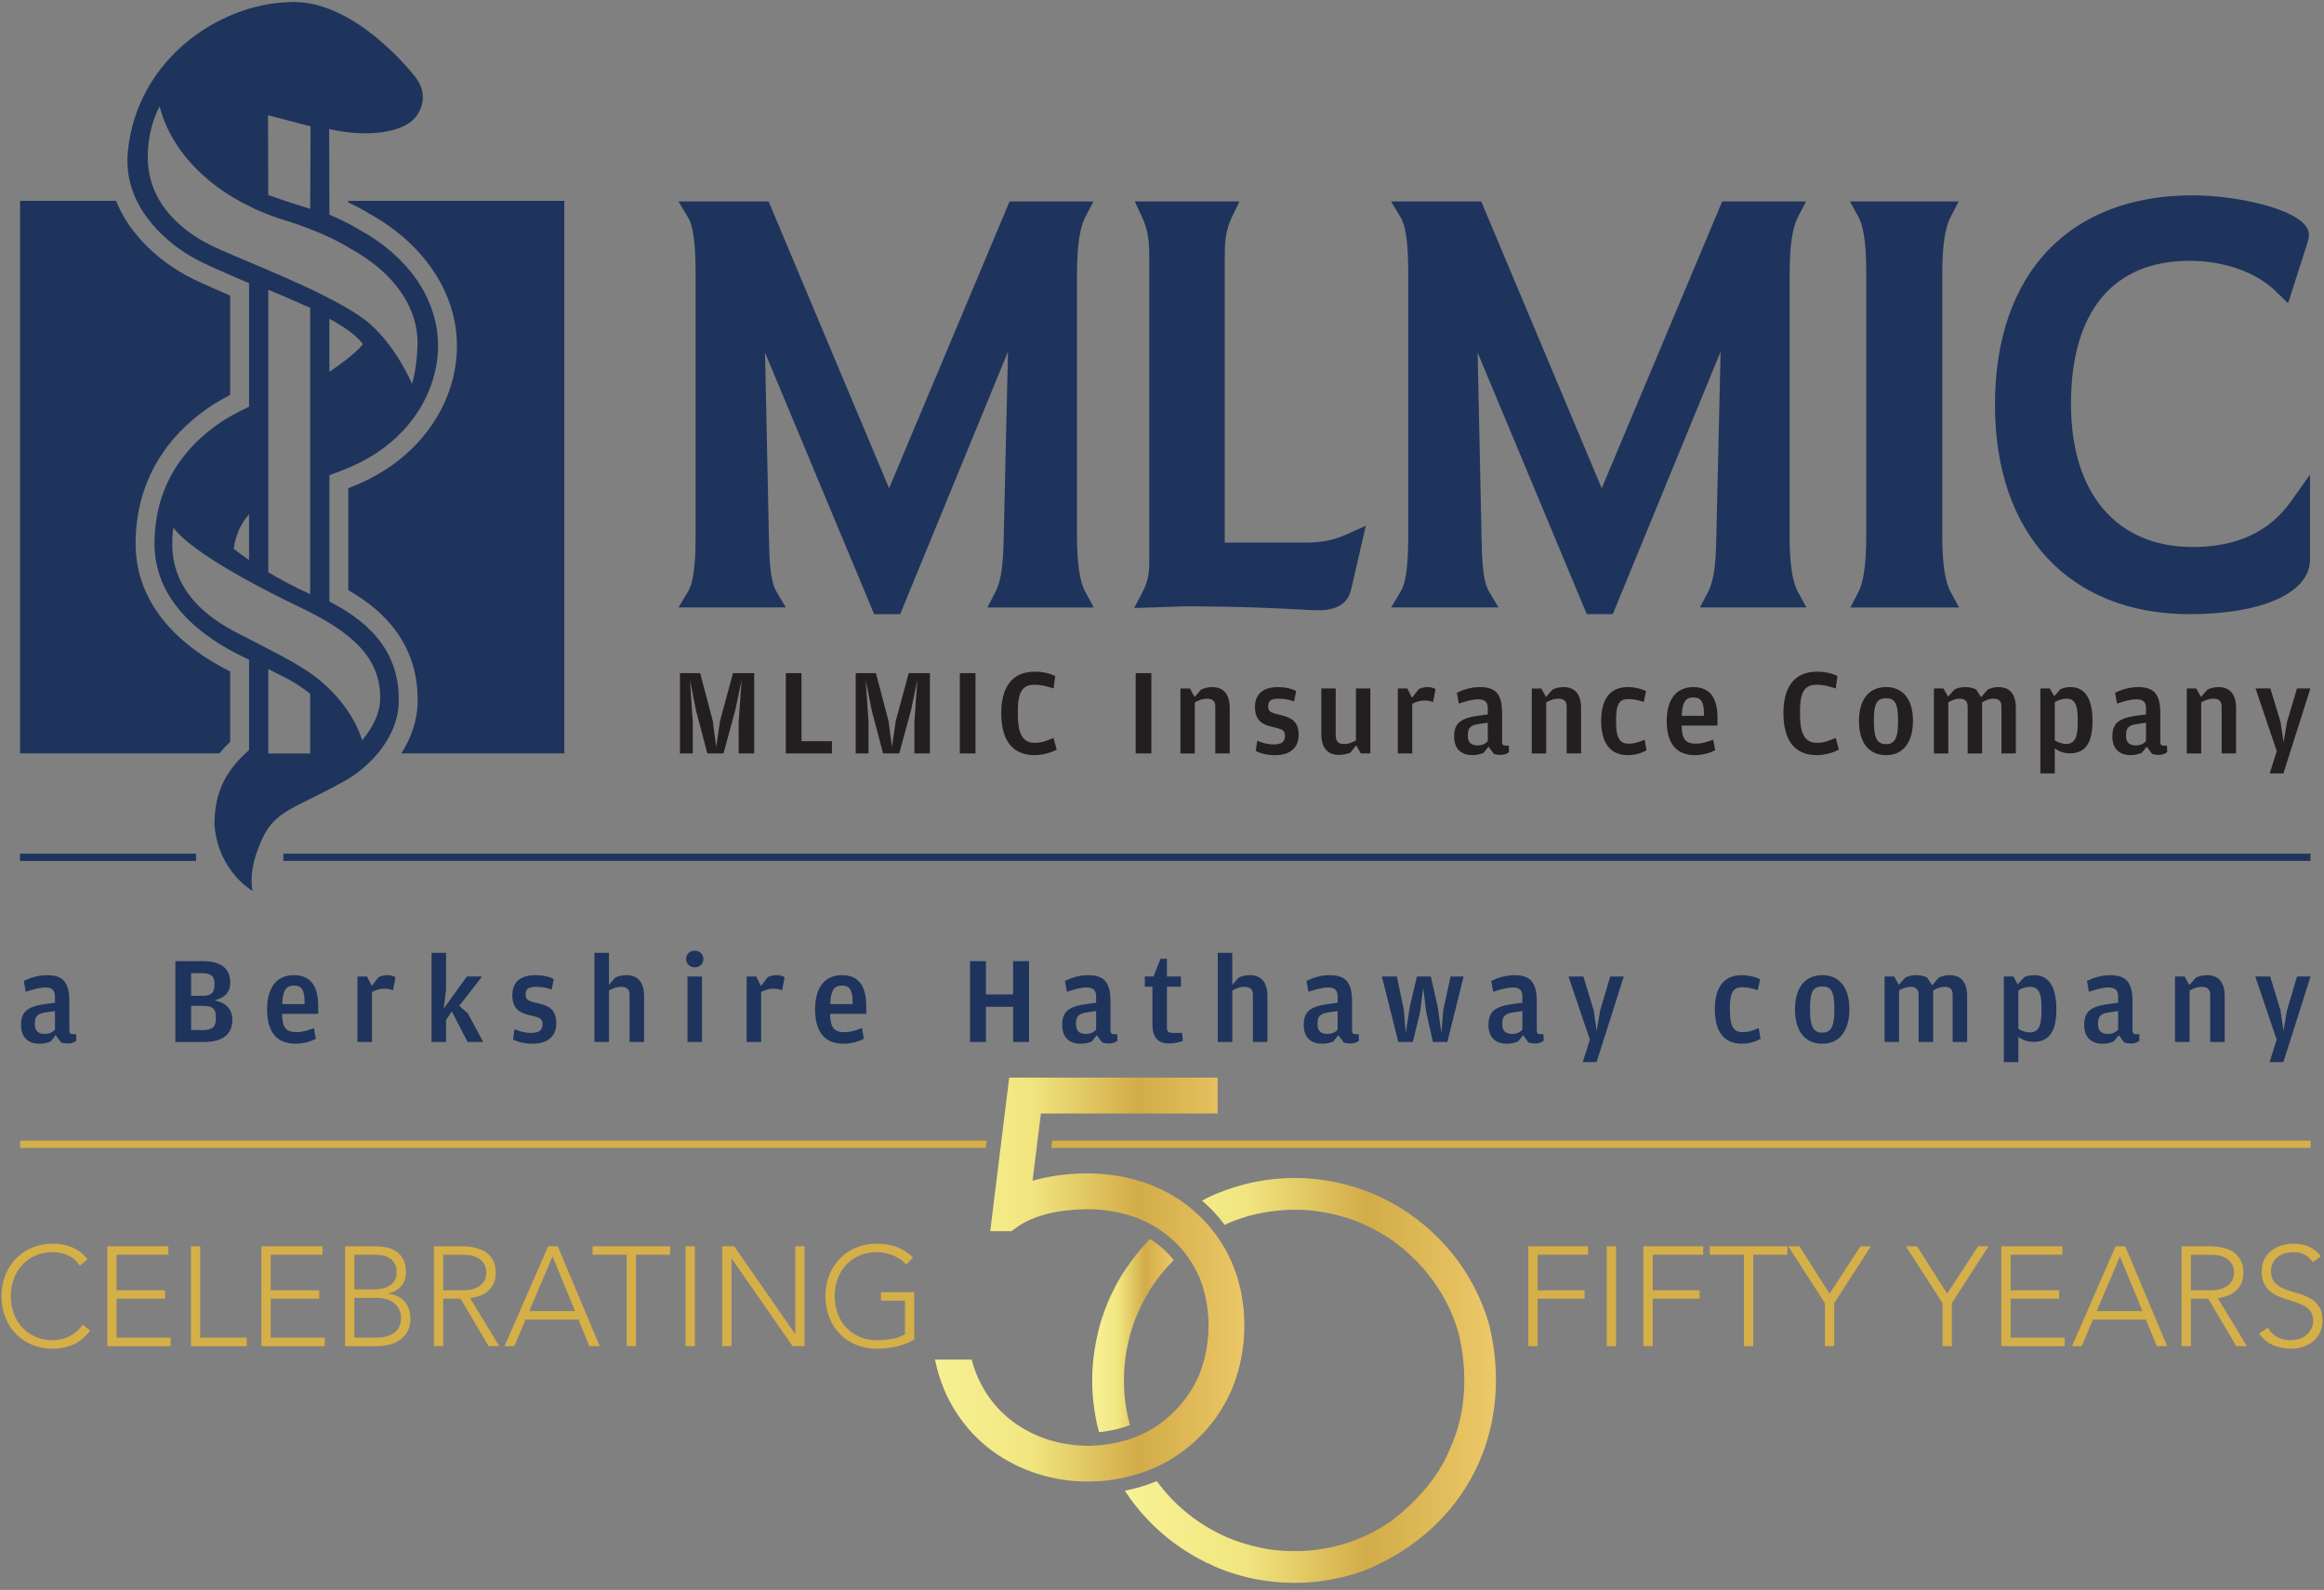
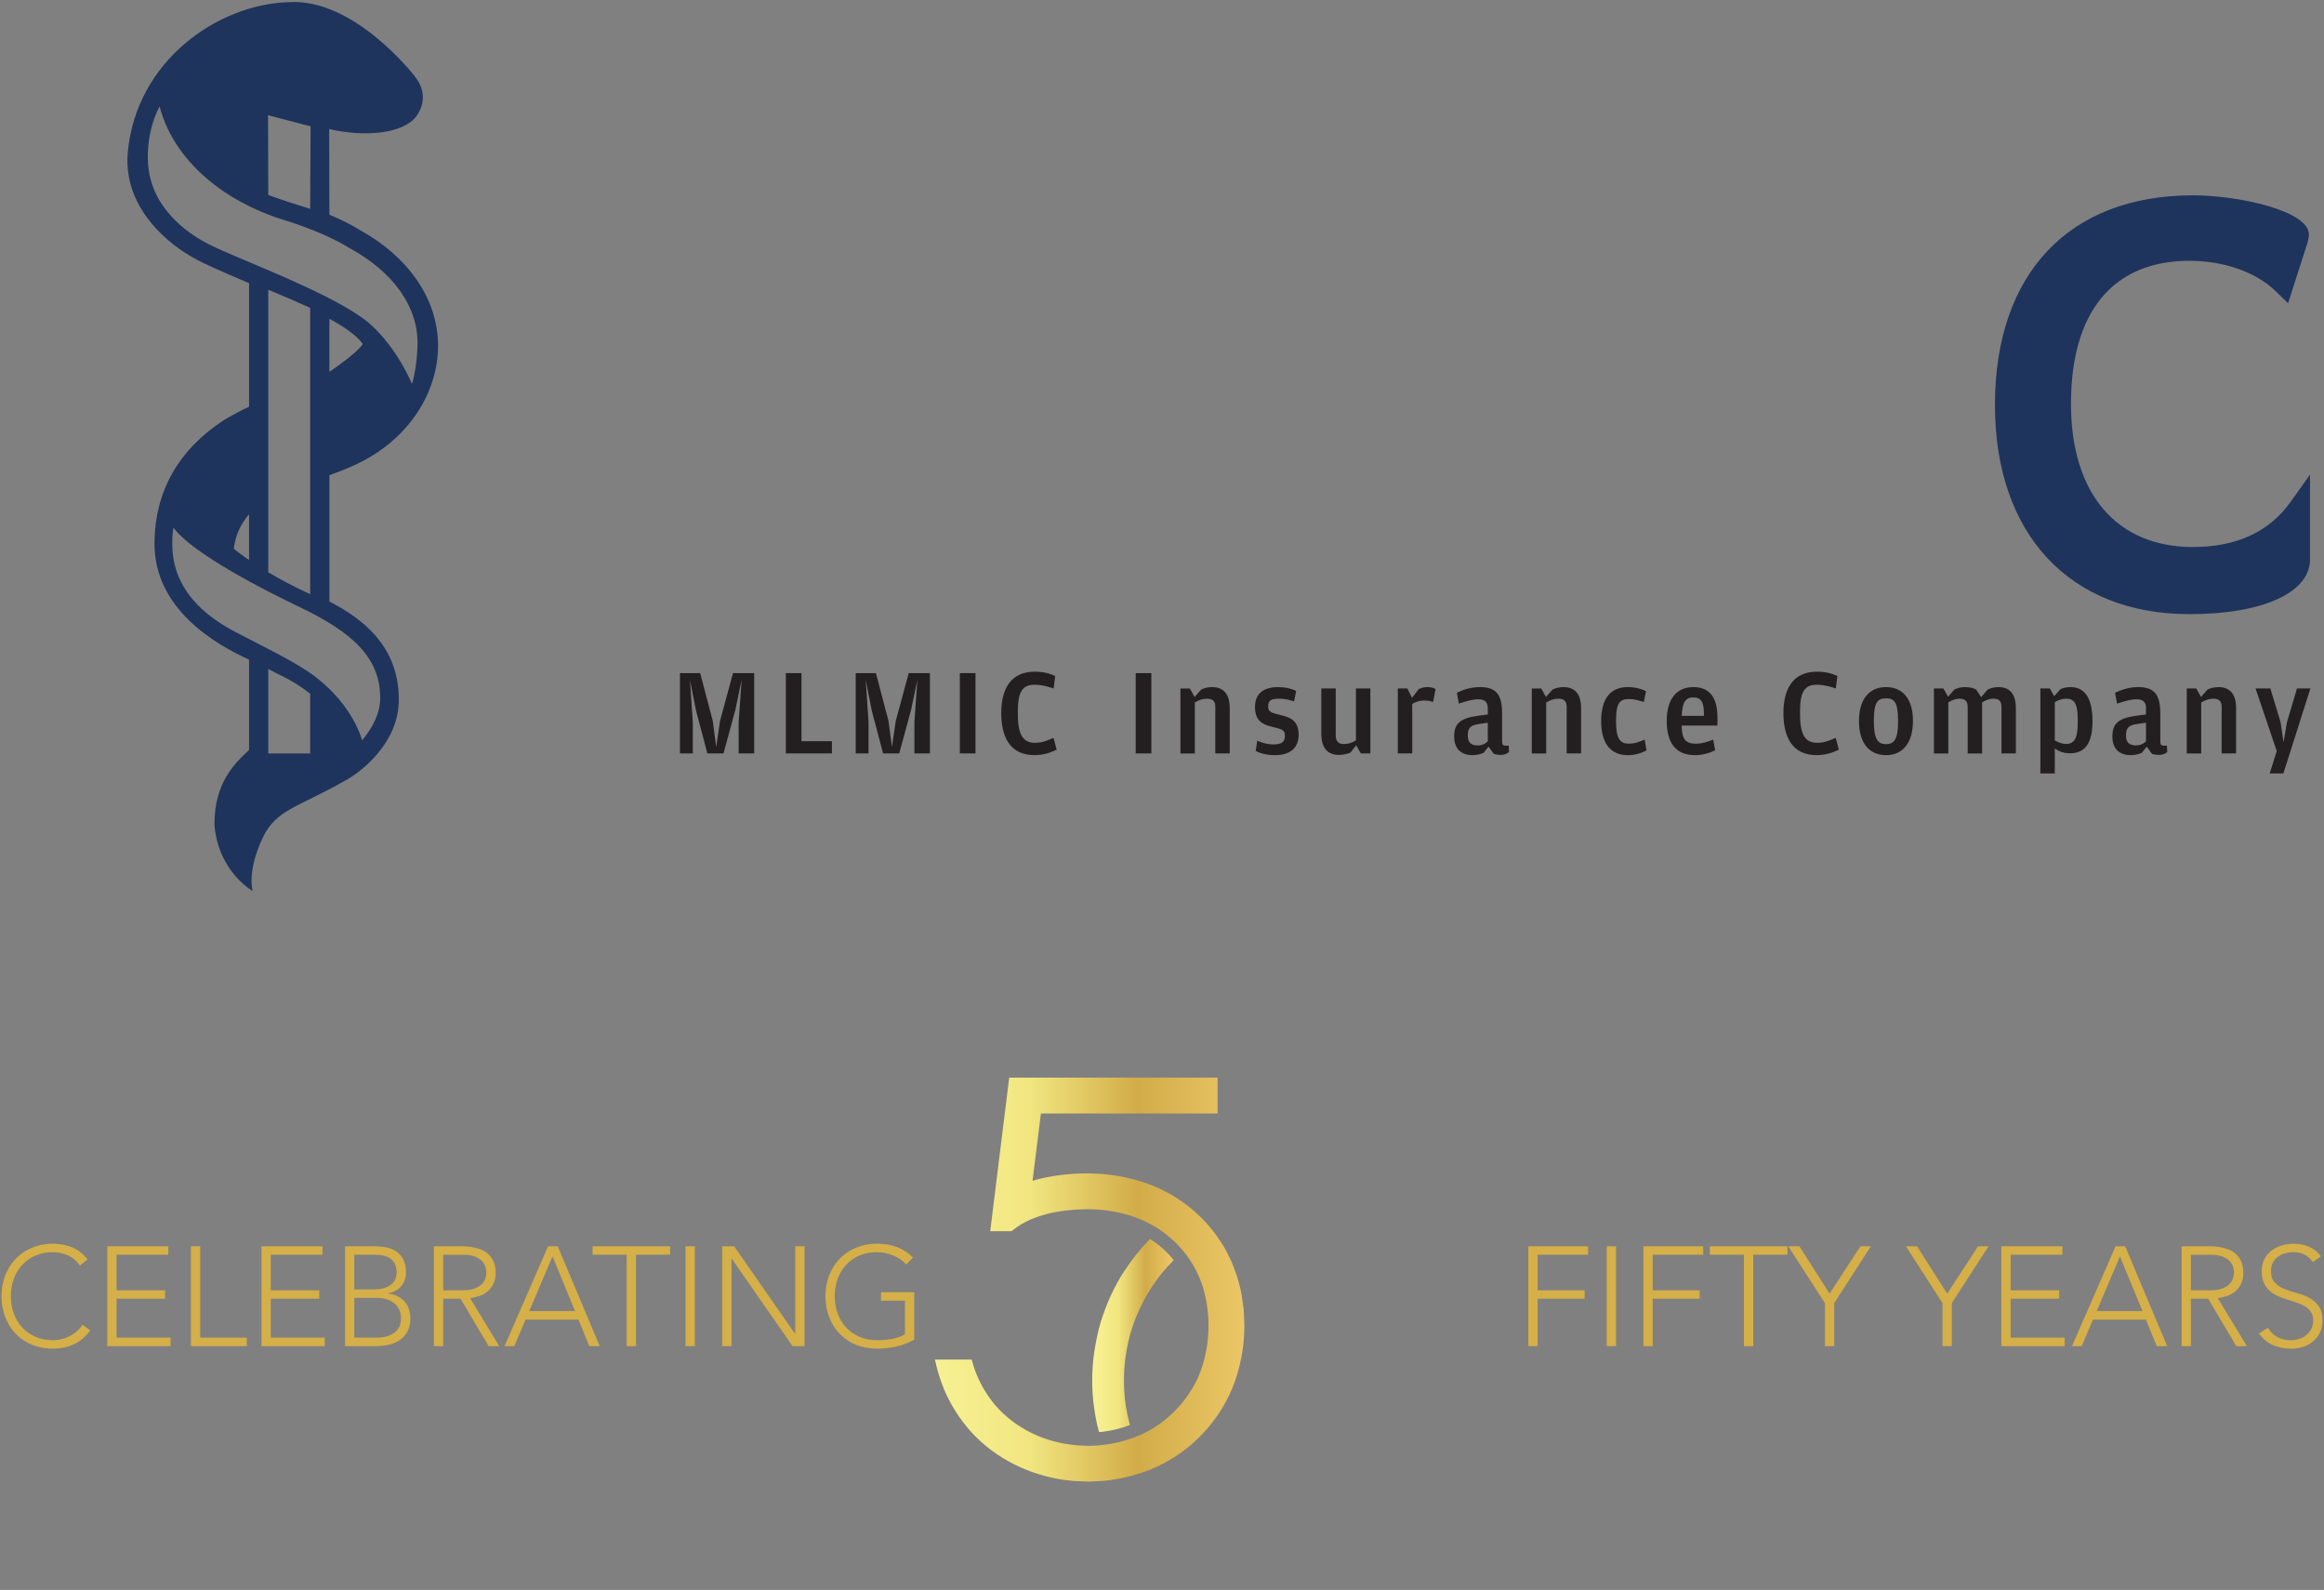
<svg xmlns="http://www.w3.org/2000/svg" xmlns:xlink="http://www.w3.org/1999/xlink" id="a" data-name="Layer 1" width="220" height="150.472" viewBox="0 0 220 150.472">
  <rect x="0" y="0" width="220" height="150.472" fill="#808080" stroke="none" />
  <defs>
    <linearGradient id="b" x1="106.48" y1="130.644" x2="141.615" y2="130.644" gradientUnits="userSpaceOnUse">
      <stop offset="0" stop-color="#f8f296" />
      <stop offset=".321" stop-color="#f1e680" />
      <stop offset=".652" stop-color="#d2ac48" />
      <stop offset=".991" stop-color="#edc868" />
    </linearGradient>
    <linearGradient id="c" x1="103.393" y1="126.391" x2="111.112" y2="126.391" xlink:href="#b" />
    <linearGradient id="d" x1="87.618" y1="121.104" x2="118.497" y2="121.104" xlink:href="#b" />
    <style>.j{fill:#1e345c}.k{fill:#231f20}.l,.m{fill:#d5af48}</style>
  </defs>
  <path class="k" d="M64.369 63.709h1.914l1.19 4.516.327 2.474.362-2.474 1.225-4.516h2.007v7.596h-1.47V68.341l.28-3.991-.595 2.847-1.12 4.108h-1.528l-1.074-4.06-.572-2.894.268 4.003v2.952h-1.214v-7.596ZM74.39 63.709h1.482v6.441h2.882v1.155h-4.364v-7.596ZM81.005 63.709h1.914l1.19 4.516.327 2.474.362-2.474 1.225-4.516h2.007v7.596h-1.47V68.341l.28-3.991-.595 2.847-1.12 4.108h-1.528l-1.074-4.06-.572-2.894.268 4.003v2.952h-1.214v-7.596ZM90.863 63.709h1.482v7.596h-1.482v-7.596ZM94.782 67.489c0-2.228.852-3.921 3.186-3.921.805 0 1.423.176 1.925.409l-.152 1.178c-.7-.222-1.167-.351-1.821-.351-.933 0-1.563.444-1.563 2.392v.49c0 2.019.63 2.614 1.598 2.614.7 0 1.144-.198 1.774-.467l.303 1.121c-.537.257-1.237.513-2.112.513-2.322 0-3.139-1.75-3.139-3.98ZM107.51 63.709h1.482v7.596h-1.482v-7.596ZM113.704 65.261c.257-.128.618-.233 1.039-.233 1.073 0 1.668.653 1.668 1.984v4.294h-1.365v-4.434c0-.537-.292-.747-.782-.747-.444 0-.758.14-1.156.351v4.831H111.744v-6.149h.899l.443.805.618-.7ZM118.873 71.072l.14-.968c.397.163.91.35 1.529.35.735 0 1.096-.21 1.096-.805 0-.606-.292-.63-1.353-.898-.864-.21-1.482-.642-1.482-1.832 0-1.307.852-1.89 2.159-1.89.794 0 1.377.175 1.739.362l-.199.991c-.466-.152-.863-.257-1.412-.257-.735 0-1.038.152-1.038.724 0 .56.326.618 1.283.852 1.038.246 1.599.677 1.599 1.867 0 1.143-.736 1.902-2.229 1.902-.875 0-1.47-.21-1.832-.397ZM128.358 65.156h1.365v6.149h-.898l-.444-.77-.548.7c-.304.116-.677.21-1.097.21-1.062 0-1.656-.666-1.656-1.996v-4.294h1.365v4.411c0 .642.291.851.77.851.467 0 .781-.128 1.143-.35v-4.912ZM134.307 65.214c.257-.117.513-.187.84-.187.374 0 .618.105.747.198l-.233 1.226c-.21-.094-.455-.153-.863-.153-.42 0-.77.14-1.109.315v4.691h-1.365V65.156h.898l.444.886.642-.828ZM140.841 67.035c0-.502-.199-.852-.875-.852-.538 0-1.144.164-1.867.408l-.187-1.027c.513-.246 1.272-.537 2.183-.537 1.517 0 2.1.688 2.1 2.485v2.696c0 .291.116.362.35.362h.281l.023.606c-.128.116-.385.269-.805.269-.222 0-.444-.035-.631-.094l-.501-.688-.467.583c-.233.105-.583.222-1.073.222-.898 0-1.716-.467-1.716-1.762 0-1.296.642-1.738 2.287-1.972l.899-.117v-.583Zm0 1.365-.805.116c-.782.105-1.085.339-1.085 1.039v.093c0 .631.339.898.922.898.49 0 .77-.186.969-.396v-1.75ZM146.966 65.261c.257-.128.618-.233 1.038-.233 1.074 0 1.668.653 1.668 1.984v4.294h-1.364v-4.434c0-.537-.292-.747-.782-.747-.444 0-.759.14-1.155.351v4.831h-1.365v-6.149h.898l.444.805.618-.7ZM151.572 68.236c0-2.112.875-3.209 2.52-3.209.747 0 1.365.198 1.727.385l-.21 1.027c-.478-.152-.934-.28-1.424-.28-.793 0-1.202.326-1.202 1.937v.221c0 1.622.408 2.066 1.202 2.066.572 0 1.039-.187 1.506-.385l.175 1.015c-.373.21-.98.456-1.774.456-1.645 0-2.52-1.144-2.52-3.233ZM160.544 70.384c.595 0 1.121-.187 1.634-.385l.187 1.003c-.362.198-1.085.467-1.914.467-1.774 0-2.672-1.121-2.672-3.233 0-2.135.98-3.209 2.52-3.209 1.633 0 2.287 1.109 2.287 2.905v.735h-3.396c.023 1.308.385 1.716 1.353 1.716Zm.759-2.638v-.21c0-1.132-.303-1.528-.992-1.528-.711 0-1.061.385-1.109 1.738h2.101ZM168.827 67.489c0-2.228.852-3.921 3.185-3.921.805 0 1.424.176 1.925.409l-.152 1.178c-.699-.222-1.166-.351-1.82-.351-.934 0-1.563.444-1.563 2.392v.49c0 2.019.63 2.614 1.599 2.614.7 0 1.143-.198 1.774-.467l.303 1.121c-.537.257-1.237.513-2.112.513-2.322 0-3.139-1.75-3.139-3.98ZM175.978 68.248c0-2.078.968-3.221 2.567-3.221 1.587 0 2.544 1.143 2.544 3.185 0 2.077-.945 3.256-2.544 3.256-1.622 0-2.567-1.179-2.567-3.221Zm3.699.116v-.21c0-1.668-.35-2.065-1.132-2.065-.805 0-1.155.396-1.155 2.007v.221c0 1.645.385 2.112 1.155 2.112.747 0 1.132-.467 1.132-2.066ZM188.158 65.261c.28-.128.607-.233 1.027-.233 1.062 0 1.645.653 1.645 1.984v4.294h-1.365v-4.434c0-.549-.268-.747-.758-.747-.42 0-.7.14-1.073.351v4.831h-1.365v-4.434c0-.549-.304-.747-.759-.747-.408 0-.711.14-1.073.339v4.843h-1.365V65.156h.898l.444.781.595-.676c.245-.128.583-.233 1.015-.233.467 0 .793.093 1.05.233l.467.724.618-.724ZM195.052 65.226c.221-.105.525-.198.968-.198 1.389 0 2.066 1.155 2.066 3.209 0 2.042-.654 3.057-2.147 3.057-.63 0-1.096-.221-1.423-.466v2.369h-1.365v-8.04h.898l.408.735.595-.665Zm.537 5.181c.759 0 1.096-.525 1.096-1.925v-.549c0-1.319-.35-1.809-1.061-1.809-.408 0-.77.128-1.109.327v3.617c.257.152.618.339 1.073.339ZM203.15 67.035c0-.502-.199-.852-.875-.852-.538 0-1.144.164-1.867.408l-.187-1.027c.513-.246 1.272-.537 2.183-.537 1.517 0 2.1.688 2.1 2.485v2.696c0 .291.116.362.35.362h.281l.023.606c-.128.116-.385.269-.805.269-.222 0-.444-.035-.631-.094l-.501-.688-.467.583c-.233.105-.583.222-1.073.222-.898 0-1.716-.467-1.716-1.762 0-1.296.642-1.738 2.287-1.972l.899-.117v-.583Zm0 1.365-.805.116c-.782.105-1.085.339-1.085 1.039v.093c0 .631.339.898.922.898.49 0 .77-.186.969-.396v-1.75ZM208.971 65.261c.257-.128.618-.233 1.038-.233 1.074 0 1.668.653 1.668 1.984v4.294h-1.365v-4.434c0-.537-.291-.747-.781-.747-.444 0-.759.14-1.155.351v4.831h-1.365V65.156h.898l.444.805.618-.7ZM215.527 71.084l-2.007-5.928h1.401l.968 3.185.28 1.925.327-1.925.945-3.185h1.272l-2.556 8.04h-1.296l.665-2.112Z" />
-   <path class="j" d="M5.203 94.313c0-.506-.2-.858-.882-.858-.541 0-1.152.165-1.881.411l-.188-1.034c.517-.247 1.281-.541 2.198-.541 1.528 0 2.116.694 2.116 2.505v2.716c0 .294.118.365.352.365h.282l.024.611c-.13.117-.388.271-.811.271-.223 0-.447-.035-.635-.094l-.505-.694-.47.588c-.235.106-.588.223-1.082.223-.905 0-1.728-.471-1.728-1.775s.647-1.751 2.305-1.987l.905-.117v-.588Zm0 1.375-.811.118c-.788.106-1.093.34-1.093 1.046v.094c0 .635.341.905.929.905.494 0 .776-.188.976-.399v-1.764ZM16.601 90.962h2.563c1.552 0 2.633.54 2.633 2.034 0 1.14-.811 1.493-1.482 1.681.717.141 1.681.565 1.681 1.834 0 1.482-1.046 2.105-2.716 2.105h-2.68v-7.653Zm2.586 3.28c.764 0 1.117-.259 1.117-1v-.176c0-.717-.376-.964-1.246-.964h-.964v2.14h1.093Zm0 3.245c.882 0 1.246-.283 1.246-1.047v-.211c0-.776-.341-1.034-1.211-1.034h-1.129v2.292h1.093ZM28.067 97.686c.6 0 1.129-.188 1.646-.388l.188 1.011c-.365.2-1.093.471-1.928.471-1.787 0-2.692-1.129-2.692-3.256 0-2.152.987-3.234 2.539-3.234 1.646 0 2.305 1.117 2.305 2.928v.74h-3.421c.023 1.317.388 1.728 1.363 1.728Zm.764-2.656v-.212c0-1.14-.306-1.54-.999-1.54-.717 0-1.07.388-1.117 1.752h2.116ZM35.841 92.479c.259-.118.518-.189.846-.189.376 0 .623.106.752.2l-.235 1.234c-.212-.094-.459-.153-.87-.153-.423 0-.776.141-1.117.317v4.726h-1.375v-6.196h.905l.447.894.646-.834ZM42.228 98.615h-1.375v-8.441h1.375v3.468l-.223 1.811 2.186-3.034h1.446l-2.163 2.775.811.705 1.457 2.716H44.262l-1.493-2.892-.541.8v2.093ZM48.568 98.38l.141-.976c.399.165.917.352 1.54.352.74 0 1.105-.211 1.105-.811 0-.611-.294-.635-1.363-.905-.87-.212-1.493-.647-1.493-1.846 0-1.317.858-1.905 2.175-1.905.799 0 1.387.177 1.752.365l-.2 1c-.47-.153-.87-.259-1.422-.259-.741 0-1.046.153-1.046.728 0 .565.329.623 1.293.858 1.046.246 1.61.682 1.61 1.881 0 1.151-.74 1.916-2.245 1.916-.882 0-1.482-.212-1.846-.4ZM57.647 98.615h-1.375v-8.441h1.375v3.033l.6-.682c.259-.129.623-.235 1.046-.235 1.082 0 1.681.658 1.681 1.999v4.326h-1.375V94.148c0-.541-.294-.752-.788-.752-.447 0-.764.14-1.164.352v4.867ZM64.951 90.762c0-.482.376-.788.823-.788.435 0 .811.306.811.788 0 .494-.376.788-.811.788-.447 0-.823-.294-.823-.788Zm.13 1.657h1.375v6.196h-1.375v-6.196ZM72.678 92.479c.259-.118.518-.189.846-.189.376 0 .623.106.752.2l-.235 1.234c-.212-.094-.459-.153-.87-.153-.423 0-.776.141-1.117.317v4.726h-1.375V92.419h.905l.447.894.646-.834ZM79.946 97.686c.6 0 1.129-.188 1.646-.388l.188 1.011c-.364.2-1.093.471-1.928.471-1.787 0-2.692-1.129-2.692-3.256 0-2.152.987-3.234 2.539-3.234 1.646 0 2.305 1.117 2.305 2.928v.74h-3.421c.023 1.317.388 1.728 1.363 1.728Zm.764-2.656v-.212c0-1.14-.306-1.54-.999-1.54-.717 0-1.07.388-1.117 1.752h2.116ZM93.331 95.288v3.327h-1.505v-7.653h1.505v3.151h2.575v-3.151h1.505v7.653h-1.505V95.288h-2.575ZM103.763 94.313c0-.506-.2-.858-.882-.858-.541 0-1.152.165-1.881.411l-.188-1.034c.517-.247 1.281-.541 2.198-.541 1.528 0 2.116.694 2.116 2.505v2.716c0 .294.118.365.352.365h.282l.024.611c-.13.117-.388.271-.811.271-.223 0-.447-.035-.635-.094l-.505-.694-.47.588c-.235.106-.588.223-1.082.223-.905 0-1.728-.471-1.728-1.775 0-1.305.647-1.751 2.305-1.987l.905-.117v-.588Zm0 1.375-.811.118c-.788.106-1.093.34-1.093 1.046v.094c0 .635.341.905.929.905.494 0 .776-.188.976-.399v-1.764ZM109.092 96.923v-3.539h-.717v-.964h.823l.658-1.681h.611v1.681h1.329v.964h-1.329v3.856c0 .4.141.517.588.517h.846l.071.741c-.27.117-.741.259-1.305.259-1.093 0-1.575-.623-1.575-1.834ZM116.654 98.615h-1.376v-8.441h1.376v3.033l.6-.682c.259-.129.623-.235 1.046-.235 1.082 0 1.681.658 1.681 1.999v4.326h-1.375v-4.467c0-.541-.294-.752-.788-.752-.446 0-.764.14-1.163.352v4.867ZM126.626 94.313c0-.506-.2-.858-.882-.858-.54 0-1.151.165-1.881.411l-.188-1.034c.517-.247 1.281-.541 2.198-.541 1.529 0 2.117.694 2.117 2.505v2.716c0 .294.117.365.352.365h.282l.024.611c-.13.117-.389.271-.812.271-.223 0-.446-.035-.634-.094l-.506-.694-.47.588c-.235.106-.588.223-1.082.223-.906 0-1.729-.471-1.729-1.775 0-1.305.647-1.751 2.305-1.987l.905-.117v-.588Zm0 1.375-.811.118c-.788.106-1.093.34-1.093 1.046v.094c0 .635.34.905.928.905.494 0 .776-.188.976-.399v-1.764ZM130.815 92.419h1.423l.658 3.186.176 2.151.389-2.504.67-2.834h1.317l.646 2.834.352 2.504.177-2.151.694-3.186h1.234l-1.54 6.196h-1.363l-.635-2.81-.282-2.305-.306 2.305-.682 2.81h-1.375l-1.552-6.196ZM144.115 94.313c0-.506-.2-.858-.882-.858-.54 0-1.151.165-1.881.411l-.188-1.034c.517-.247 1.281-.541 2.198-.541 1.529 0 2.117.694 2.117 2.505v2.716c0 .294.117.365.352.365h.282l.024.611c-.13.117-.389.271-.812.271-.223 0-.446-.035-.634-.094l-.506-.694-.47.588c-.235.106-.588.223-1.082.223-.906 0-1.729-.471-1.729-1.775 0-1.305.647-1.751 2.305-1.987l.905-.117v-.588Zm0 1.375-.811.118c-.788.106-1.093.34-1.093 1.046v.094c0 .635.34.905.928.905.494 0 .776-.188.976-.399v-1.764ZM150.503 98.392l-2.022-5.973h1.411l.976 3.209.282 1.94.329-1.94.952-3.209h1.282l-2.574 8.1h-1.305l.67-2.128ZM162.335 95.524c0-2.128.882-3.234 2.539-3.234.752 0 1.375.2 1.74.388l-.211 1.035c-.483-.153-.94-.283-1.434-.283-.8 0-1.211.329-1.211 1.952v.223c0 1.634.411 2.08 1.211 2.08.576 0 1.046-.188 1.516-.388l.177 1.023c-.377.212-.988.459-1.788.459-1.657 0-2.539-1.152-2.539-3.256ZM169.921 95.535c0-2.093.976-3.245 2.586-3.245 1.599 0 2.563 1.152 2.563 3.209 0 2.093-.952 3.28-2.563 3.28-1.634 0-2.586-1.188-2.586-3.245Zm3.727.118v-.212c0-1.681-.352-2.08-1.14-2.08-.811 0-1.163.399-1.163 2.022v.223c0 1.657.388 2.128 1.163 2.128.752 0 1.14-.471 1.14-2.08ZM183.527 92.525c.283-.129.612-.235 1.035-.235 1.07 0 1.657.658 1.657 1.999v4.326h-1.375v-4.467c0-.553-.271-.752-.764-.752-.423 0-.705.14-1.082.352v4.867h-1.375v-4.467c0-.553-.305-.752-.764-.752-.412 0-.717.14-1.082.34v4.879h-1.375V92.419h.905l.447.788.599-.682c.247-.129.588-.235 1.023-.235.471 0 .8.094 1.058.235l.47.729.623-.729ZM191.608 92.49c.224-.106.529-.2.977-.2 1.399 0 2.08 1.164 2.08 3.234 0 2.057-.658 3.079-2.163 3.079-.635 0-1.105-.223-1.434-.47v2.386h-1.375V92.419h.905l.412.741.599-.671Zm.541 5.22c.764 0 1.105-.529 1.105-1.94v-.552c0-1.329-.352-1.822-1.07-1.822-.412 0-.777.129-1.117.328v3.645c.259.153.623.341 1.082.341ZM200.511 94.313c0-.506-.2-.858-.882-.858-.54 0-1.151.165-1.881.411l-.188-1.034c.517-.247 1.281-.541 2.198-.541 1.529 0 2.117.694 2.117 2.505v2.716c0 .294.117.365.352.365h.282l.024.611c-.13.117-.389.271-.812.271-.223 0-.446-.035-.634-.094l-.506-.694-.47.588c-.235.106-.588.223-1.082.223-.906 0-1.729-.471-1.729-1.775 0-1.305.647-1.751 2.305-1.987l.905-.117v-.588Zm0 1.375-.811.118c-.788.106-1.093.34-1.093 1.046v.094c0 .635.34.905.928.905.494 0 .776-.188.976-.399v-1.764ZM207.874 92.525c.259-.129.623-.235 1.046-.235 1.082 0 1.681.658 1.681 1.999v4.326h-1.375v-4.467c0-.541-.294-.752-.788-.752-.447 0-.764.14-1.164.352v4.867h-1.375v-6.196h.906l.446.812.623-.706ZM215.519 98.392l-2.023-5.973h1.411l.976 3.209.283 1.94.329-1.94.952-3.209h1.281l-2.574 8.1h-1.305l.671-2.128ZM26.826 80.796h191.896v.681H26.826zM1.898 80.791h16.666v.69H1.898zM101.953 50.675V25.936c0-2.616.256-4.378.781-5.386l.774-1.483h-7.938L84.165 46.21 72.76 19.067H64.229l.921 1.536c.627 1.045.699 3.544.699 5.333v24.738c0 1.766-.072 4.235-.699 5.28l-.921 1.536h10.162l-.904-1.53c-.575-.974-.657-2.896-.703-5.308l-.363-17.275L82.751 58.124h2.464l10.206-24.844-.401 17.373c-.048 2.273-.137 4.11-.783 5.357l-.768 1.481h10.076l-.818-1.5c-.52-.953-.773-2.693-.773-5.317ZM123.523 51.348h-7.583V24.301c0-1.331.051-2.454.69-3.779l.703-1.455h-9.908l.673 1.443c.644 1.38.696 2.533.696 3.791v29.064c0 .995-.197 1.833-.622 2.639l-.81 1.539 1.738-.053c.918-.028 1.632-.055 2.149-.076.445-.017.736-.029.88-.029 5.326 0 9.009.196 10.987.302.765.041 1.269.068 1.567.068.747 0 2.731 0 3.203-1.894l1.409-6.103-1.863.835c-1.48.664-2.754.755-3.911.755ZM169.414 50.675V25.936c0-2.616.255-4.378.781-5.386l.774-1.484h-7.939l-11.405 27.143L140.22 19.067h-8.531l.921 1.536c.627 1.045.7 3.544.7 5.333v24.738c0 1.766-.073 4.235-.7 5.28l-.921 1.536h10.162l-.904-1.53c-.576-.974-.657-2.896-.703-5.308l-.363-17.275 10.33 24.746h2.463l10.206-24.844-.401 17.373c-.048 2.273-.137 4.111-.783 5.357l-.768 1.481h10.077l-.819-1.5c-.52-.953-.773-2.692-.773-5.317ZM183.864 50.675V25.936c0-2.616.256-4.378.782-5.386l.773-1.483H175.128l.819 1.5c.645 1.183.72 3.631.72 5.369v24.738c0 2.615-.245 4.409-.728 5.332l-.777 1.485h10.294l-.818-1.5c-.52-.954-.773-2.693-.773-5.317Z" />
  <path d="M216.836 47.502c-2.016 2.832-5.127 4.268-9.248 4.268-7.226 0-11.54-5.063-11.54-13.544 0-8.734 3.986-13.544 11.223-13.544 3.255 0 6.303 1.076 8.154 2.877l1.174 1.143 1.819-5.674.047-.176c.05-.189.107-.404.107-.661 0-2.227-6.61-3.705-10.983-3.705-11.733 0-18.738 7.419-18.738 19.845 0 12.208 7.059 19.793 18.421 19.793 6.928 0 11.405-2.034 11.405-5.181v-8.027l-1.841 2.586Z" fill="#1e345c" />
-   <path class="j" d="M21.788 70.206v-6.653c-7.432-3.764-8.991-8.698-8.954-12.245.055-5.382 2.56-9.861 7.244-12.951.032-.022.655-.431 1.71-.977v-9.401c-.929-.4-1.637-.711-2.342-1.03-1.118-.505-2.509-1.135-4.178-2.438l-.045-.036c-2.024-1.63-3.444-3.475-4.229-5.467H1.898v52.296h18.879c.349-.431.697-.794 1.011-1.099ZM32.969 19.009v.149c1.08.507 1.767.924 1.984 1.06 5.2 2.864 8.302 7.535 8.302 12.506 0 5.237-3.225 10.089-8.418 12.665-.541.278-1.218.566-1.868.822v9.648c2.391 1.349 6.675 4.405 6.566 10.553-.033 1.877-.663 3.521-1.549 4.894h15.436V19.009H32.969Z" />
  <path class="j" d="M34.03 43.793c4.873-2.412 7.437-6.84 7.437-11.069 0-4.511-2.926-8.506-7.425-10.967l-0-0c-.004-.002-1.045-.682-2.86-1.435l-.02-8.111c3.367.795 7.077.447 8.263-1.234 0 0 1.445-1.745-.134-3.72 0 0-5.742-7.516-12.041-7.048-6.555.213-14.301 5.448-15.147 14.134-.324 3.323 1.222 6.318 4.26 8.755.002.002.004.003.006.005 1.461 1.141 2.651 1.692 3.815 2.218.939.425 1.901.844 3.393 1.479v11.693c-1.571.734-2.513 1.356-2.513 1.356-4.171 2.753-6.392 6.668-6.441 11.478-.065 6.318 5.789 9.653 8.954 11.104v8.56c-.008.004-.016.009-.024.013-1.278 1.171-3.253 3.064-3.251 6.947l-0.0.095c.003.045.003.075.007.12.396 4.363 3.608 6.161 3.608 6.161s-.565-1.836.95-5.037c1.27-2.681 3.292-2.852 7.718-5.363 1.731-.908 5.095-3.661 5.164-7.548.093-5.236-3.506-7.872-6.566-9.45V44.974c.808-.293 2.035-.761 2.849-1.181Zm.279-11.184c-.484.749-2.583 2.211-3.128 2.583v-5.028c1.321.722 2.552 1.546 3.125 2.342.022.031.024.071.003.103Zm-8.914-14.183-.022-7.519 4.029 1.05-.04 7.807c-1.415-.429-2.736-.86-3.967-1.31v-.027Zm-1.819 30.248v4.326c-.52-.357-.999-.71-1.442-1.055.154-1.348.693-2.416 1.442-3.271Zm5.787 17.082v5.551h-3.967v-7.995c.459.245.876.457 1.23.628 1.063.514 1.967 1.102 2.738 1.721v.095Zm6.626.426c-.023 1.316-.692 2.662-1.71 3.891 0 0-.759-3.167-4.354-5.967-1.767-1.376-4.918-2.861-6.482-3.698-1.075-.61-6.566-2.762-7.09-8.044-.092-.929-.035-2.071.078-2.419 1.022 1.475 4.859 4.121 11.944 7.514 4.921 2.356 7.684 4.761 7.614 8.724ZM25.395 54.162V27.42c1.513.629 2.826 1.191 3.967 1.716V56.231c-1.489-.678-2.805-1.375-3.967-2.069Zm-3.167-29.933c-.604-.26-1.04-.447-1.265-.549-1.034-.468-2.103-.951-3.422-1.979-2.485-1.997-3.646-4.355-3.546-7.207.056-1.618.429-3.103 1.109-4.428.734 2.763 2.409 5.202 4.991 7.261 1.32 1.053 3.599 2.523 6.961 3.552l.092.028c3.62 1.123 5.69 2.412 5.914 2.555l.018.011.048.027c4.038 2.209 6.55 5.523 6.394 9.312-.095 2.301-.525 3.518-.525 3.518s-1.362-3.348-3.944-5.647c-2.551-2.271-9.522-5.035-12.824-6.455Z" />
  <path class="m" d="M8.54 125.918c-.454.614-.979 1.055-1.575 1.322-.596.267-1.242.401-1.936.401-.721 0-1.382-.122-1.983-.367s-1.115-.587-1.542-1.028c-.427-.441-.761-.966-1.001-1.576-.24-.61-.36-1.275-.36-1.996 0-.721.12-1.384.36-1.989.24-.605.574-1.128 1.001-1.569.427-.441.941-.785 1.542-1.035.601-.249 1.262-.374 1.983-.374.641 0 1.239.114 1.796.341.556.227 1.043.608 1.462 1.141l-.721.601c-.294-.445-.67-.77-1.128-.975-.458-.205-.928-.307-1.408-.307-.614 0-1.168.107-1.662.32s-.915.507-1.262.881c-.347.374-.614.814-.801 1.322-.187.507-.28 1.055-.28 1.642s.093 1.135.28 1.642c.187.507.454.948.801 1.322.347.374.768.667 1.262.881s1.048.32 1.662.32c.24 0 .489-.029.748-.087.258-.058.509-.147.754-.267.245-.12.478-.271.701-.454.222-.182.418-.403.587-.661l.721.547ZM10.156 117.947h5.781v.801h-4.9v3.364h4.593v.801h-4.593v3.685h5.113v.801h-5.994v-9.452ZM18.073 117.947h.881v8.651h4.406v.801h-5.287v-9.452ZM24.748 117.947h5.781v.801h-4.9v3.364h4.593v.801h-4.593v3.685h5.113v.801h-5.994v-9.452ZM32.665 117.947h2.724c.356 0 .716.029 1.081.087.365.058.692.178.981.36.289.183.525.436.708.761.182.325.274.754.274 1.288 0 .481-.142.899-.427 1.255-.285.356-.708.592-1.268.708v.027c.311.027.596.1.854.22.258.12.481.28.668.481.187.2.331.438.434.714.102.276.154.579.154.908 0 .543-.105.986-.314 1.328-.209.343-.472.612-.788.808-.316.196-.659.329-1.028.401-.369.071-.714.107-1.035.107h-3.017v-9.452Zm.881 4.085h1.829c.454 0 .823-.056 1.108-.167.285-.111.507-.247.667-.407s.267-.332.32-.514c.053-.182.08-.349.08-.501 0-.329-.056-.603-.167-.821-.111-.218-.26-.392-.447-.521s-.405-.22-.654-.274c-.249-.053-.512-.08-.788-.08h-1.949v3.284Zm0 4.566h2.016c.516 0 .932-.062 1.248-.187.316-.125.558-.28.728-.467.169-.187.282-.385.34-.594.058-.209.087-.398.087-.568 0-.347-.067-.645-.2-.895-.134-.249-.307-.452-.521-.607-.214-.156-.456-.269-.728-.341-.272-.071-.545-.107-.821-.107h-2.15v3.765ZM41.076 117.947h2.483c.125 0 .294.005.507.013.214.009.445.036.694.08.249.045.503.116.761.214.258.098.489.24.694.427.205.187.374.423.507.708.134.285.2.632.2 1.041 0 .454-.078.828-.234 1.121-.156.294-.352.532-.587.714-.236.183-.496.318-.781.407-.285.089-.556.152-.814.187l2.75 4.539h-1.001l-2.657-4.486h-1.642v4.486h-.881v-9.452Zm.881 4.165h1.869c.463 0 .839-.058 1.128-.173.289-.116.514-.258.674-.427.16-.169.269-.351.327-.547.058-.196.087-.374.087-.534 0-.16-.029-.338-.087-.534-.058-.196-.167-.378-.327-.547-.16-.169-.385-.311-.674-.427-.289-.116-.665-.173-1.128-.173h-1.869v3.364ZM51.89 117.947h.908l3.978 9.452h-.988l-1.028-2.51h-5.007l-1.068 2.51h-.921l4.125-9.452Zm.414.961-2.203 5.18h4.339l-2.136-5.18ZM59.326 118.748H56.096v-.801h7.343v.801h-3.231v8.651h-.881v-8.651ZM64.894 117.947h.881v9.452h-.881v-9.452ZM68.365 117.947h1.135l5.754 8.278h.027v-8.278h.881v9.452h-1.135l-5.754-8.278h-.027v8.278h-.881v-9.452ZM86.549 126.785c-.552.312-1.124.532-1.716.661-.592.129-1.195.194-1.809.194-.721 0-1.382-.122-1.983-.367s-1.115-.587-1.542-1.028c-.427-.441-.761-.966-1.001-1.576-.24-.61-.36-1.275-.36-1.996 0-.721.12-1.384.36-1.989.24-.605.574-1.128 1.001-1.569.427-.441.941-.785 1.542-1.035.601-.249 1.262-.374 1.983-.374 1.406 0 2.541.436 3.404 1.308l-.641.667c-.142-.169-.318-.327-.527-.474-.209-.147-.436-.271-.681-.374-.245-.102-.501-.182-.768-.24-.267-.058-.53-.087-.788-.087-.614 0-1.168.107-1.662.32s-.915.507-1.262.881c-.347.374-.614.814-.801 1.322-.187.507-.28 1.055-.28 1.642s.093 1.135.28 1.642c.187.507.454.948.801 1.322.347.374.768.667 1.262.881s1.048.32 1.662.32c.507 0 .983-.04 1.428-.12.445-.08.85-.227 1.215-.441v-3.177h-2.27v-.801h3.151v4.486ZM144.678 117.947h5.661v.801h-4.78v3.364h4.446v.801h-4.446v4.486h-.881v-9.452ZM152.101 117.947h.881v9.452h-.881v-9.452ZM155.572 117.947h5.661v.801h-4.78v3.364h4.446v.801h-4.446v4.486h-.881v-9.452ZM165.091 118.748h-3.231v-.801h7.343v.801h-3.231v8.651h-.881v-8.651ZM172.754 123.328l-3.471-5.38h1.055l2.857 4.486 2.924-4.486h.988l-3.471 5.38v4.072h-.881v-4.072ZM183.889 123.328l-3.471-5.38h1.055l2.857 4.486 2.924-4.486h.988l-3.471 5.38v4.072h-.881v-4.072ZM189.456 117.947h5.781v.801h-4.9v3.364h4.593v.801h-4.593v3.685h5.113v.801h-5.995v-9.452ZM200.27 117.947h.908l3.978 9.452h-.988l-1.028-2.51h-5.006l-1.068 2.51h-.921l4.125-9.452Zm.414.961-2.203 5.18h4.339l-2.136-5.18ZM206.518 117.947h2.483c.124 0 .294.005.507.013.214.009.445.036.694.08.249.045.503.116.761.214.258.098.489.24.694.427.205.187.374.423.507.708.133.285.2.632.2 1.041 0 .454-.078.828-.234 1.121s-.352.532-.587.714c-.236.183-.496.318-.781.407-.285.089-.556.152-.814.187l2.75 4.539h-1.001l-2.657-4.486h-1.642v4.486h-.881v-9.452Zm.881 4.165h1.869c.463 0 .839-.058 1.128-.173.289-.116.514-.258.674-.427.16-.169.269-.351.327-.547.058-.196.087-.374.087-.534 0-.16-.029-.338-.087-.534-.058-.196-.167-.378-.327-.547-.16-.169-.385-.311-.674-.427-.289-.116-.665-.173-1.128-.173h-1.869v3.364ZM214.689 125.651c.231.4.532.699.901.895.369.196.79.294 1.262.294.294 0 .57-.044.828-.133.258-.089.483-.214.674-.374.191-.16.343-.354.454-.581s.167-.483.167-.768c0-.329-.069-.601-.207-.814-.138-.214-.323-.389-.554-.527-.232-.138-.492-.256-.781-.354-.289-.098-.587-.196-.895-.294-.307-.098-.605-.209-.895-.334-.289-.124-.55-.287-.781-.487-.232-.2-.416-.452-.554-.754-.138-.302-.207-.676-.207-1.122 0-.418.082-.79.247-1.115.165-.325.387-.596.668-.814.28-.218.603-.383.968-.494.365-.111.748-.167 1.148-.167.516 0 .995.091 1.435.274.441.182.821.487 1.142.914l-.761.547c-.223-.311-.483-.545-.781-.701-.298-.156-.652-.234-1.061-.234-.285 0-.556.038-.814.114-.258.076-.483.187-.674.334-.192.147-.345.332-.461.554-.116.223-.174.485-.174.788 0 .472.12.834.36 1.088s.541.454.901.601c.36.147.752.276 1.175.387.423.111.814.26 1.175.447.36.187.661.447.901.781s.36.794.36 1.382c0 .427-.08.806-.24 1.135-.16.329-.376.607-.647.834-.272.227-.585.398-.941.514-.356.116-.725.174-1.108.174-.623 0-1.197-.109-1.722-.327-.525-.218-.975-.585-1.349-1.101l.841-.561Z" />
-   <path d="M138.583 120.153c-1.396-2.125-3.257-4.008-5.393-5.435-1.258-.835-2.569-1.512-3.902-2.009-1.417-.539-2.95-.909-4.579-1.1-1.576-.19-3.257-.159-4.949.085-.952.138-1.776.328-2.506.55-.423.116-.835.254-1.248.402l-.613.232c-.211.085-.402.159-.603.254-.264.106-.518.233-.793.391l-.212.116.19.159c.698.603 1.332 1.29 1.872 2.02l.095.116.127-.074c.127-.074.275-.127.434-.19.19-.085.36-.148.55-.211.328-.116.677-.243 1.026-.338.613-.18 1.311-.328 2.115-.455 1.438-.201 2.855-.233 4.177-.074 1.438.18 2.739.497 3.87.93 1.121.423 2.231.994 3.289 1.681 1.787 1.216 3.363 2.813 4.536 4.6.931 1.396 1.618 2.918 2.051 4.536.814 3.564.71 7.349-.837 10.736-1.154 2.854-3.302 5.148-5.75 7.007-1.047.687-2.147 1.258-3.289 1.702-1.205.455-2.506.761-3.87.92-1.311.148-2.718.127-4.166-.064-.846-.138-1.512-.286-2.125-.476-.254-.063-.497-.137-.73-.222-.106-.031-.211-.063-.296-.095-.201-.085-.391-.158-.55-.212-.148-.053-.307-.116-.497-.211-2.548-1.131-4.769-2.908-6.418-5.139l-.074-.106-.127.042c-.899.37-1.798.635-2.665.814l-.243.053.137.201c1.999 2.993 4.896 5.424 8.163 6.863l.148.074c.159.074.307.137.465.201l.624.243c.159.042.328.106.486.159.243.085.497.169.74.233.888.275 1.808.433 2.517.539.952.138 1.903.201 2.823.201.719 0 1.438-.042 2.125-.116 1.628-.201 3.162-.571 4.579-1.1 9.458-3.93 14.062-13.082 11.727-23.051-.518-1.903-1.343-3.712-2.432-5.382Z" fill="url(#b)" />
  <path d="M107.083 125.968c.254-.825.539-1.554.856-2.199.37-.782.751-1.459 1.153-2.062.56-.835 1.205-1.618 1.914-2.337l.106-.106-.095-.116c-.486-.603-1.079-1.153-1.702-1.586-.053-.042-.116-.085-.169-.116-.053-.042-.106-.074-.159-.106l-.116-.085-.106.106c-.793.825-1.523 1.734-2.168 2.696-.497.709-.941 1.502-1.375 2.411-.444.92-.772 1.882-1.015 2.622-.243.835-.444 1.734-.603 2.749-.137.899-.211 1.85-.211 2.813 0 .973.074 1.914.211 2.792.106.719.233 1.364.402 1.956l.032.127h.19l.508-.074c.645-.095 1.332-.264 2.083-.529l.148-.053-.042-.159c-.137-.497-.243-1.015-.359-1.692-.116-.835-.169-1.618-.169-2.369 0-.761.053-1.554.169-2.369.148-.899.307-1.639.518-2.316Z" fill="url(#c)" />
-   <path class="l" d="M218.732 108.638v-.684H99.614l-.085.684 119.204 0zM1.911 107.953v.684h91.409l.085-.684H1.911z" />
  <path d="M117.752 124.34c0-.063 0-.127-.01-.19 0-.127-.011-.264-.032-.402l-.116-.814c-.042-.317-.095-.656-.18-.984-.032-.106-.063-.222-.085-.338-.074-.275-.148-.561-.233-.846-.137-.391-.285-.772-.434-1.163-.137-.317-.286-.624-.434-.92l-.106-.212c-.095-.19-.212-.381-.317-.56l-.338-.529c-.909-1.385-2.125-2.633-3.489-3.606-1.343-.952-2.823-1.65-4.42-2.094-1.459-.413-3.024-.624-4.663-.635-1.618.011-3.098.191-4.505.529-.201.042-.402.106-.582.159l-.063.021.793-6.376h16.728v-3.394H95.536l-1.798 14.539h2.02l.042-.042c.159-.127.307-.233.444-.328l.328-.222c.074-.042.137-.085.211-.127.042-.021.085-.042.127-.063.18-.116.37-.201.56-.285l.137-.064c.169-.074.338-.138.518-.201l.624-.201c.148-.042.296-.084.455-.127 1.131-.275 2.379-.412 3.711-.423 1.311 0 2.559.169 3.712.497 1.227.338 2.369.878 3.394 1.607 2.083 1.47 3.574 3.711 4.082 6.165.55 2.464.338 5.097-.582 7.402-.983 2.316-2.813 4.293-5.033 5.435-1.11.56-2.305.941-3.585 1.131l-.465.063c-.148.021-.307.042-.465.053l-.931.042-.952-.042c-.201-.011-.402-.032-.603-.064-.116-.011-.222-.031-.328-.042-1.279-.18-2.485-.56-3.585-1.11-1.153-.571-2.168-1.322-3.035-2.231-.856-.909-1.544-1.977-2.041-3.151-.053-.148-.116-.286-.169-.423-.116-.317-.222-.634-.307-.973l-.042-.127h-3.479l.053.211c.18.825.423 1.628.73 2.379l.032.095c.021.053.042.106.063.159.264.624.582 1.237.952 1.85.508.835 1.1 1.618 1.745 2.305 1.142 1.206 2.474 2.189 3.986 2.94 1.427.709 2.971 1.195 4.61 1.438.127.011.243.021.37.042.264.032.539.074.835.084.381.021.772.032 1.153.042h.011l1.174-.053c.212 0 .434-.032.613-.053l.582-.085c1.639-.254 3.193-.74 4.621-1.47 1.47-.751 2.792-1.766 3.934-2.992 1.11-1.195 2.041-2.633 2.675-4.156.603-1.459.973-3.035 1.11-4.706l.053-1.184c-.011-.296-.021-.592-.032-.878l-.021-.307Z" fill="url(#d)" />
-   <path fill="none" d="M0 0h220v150.472H0z" />
</svg>